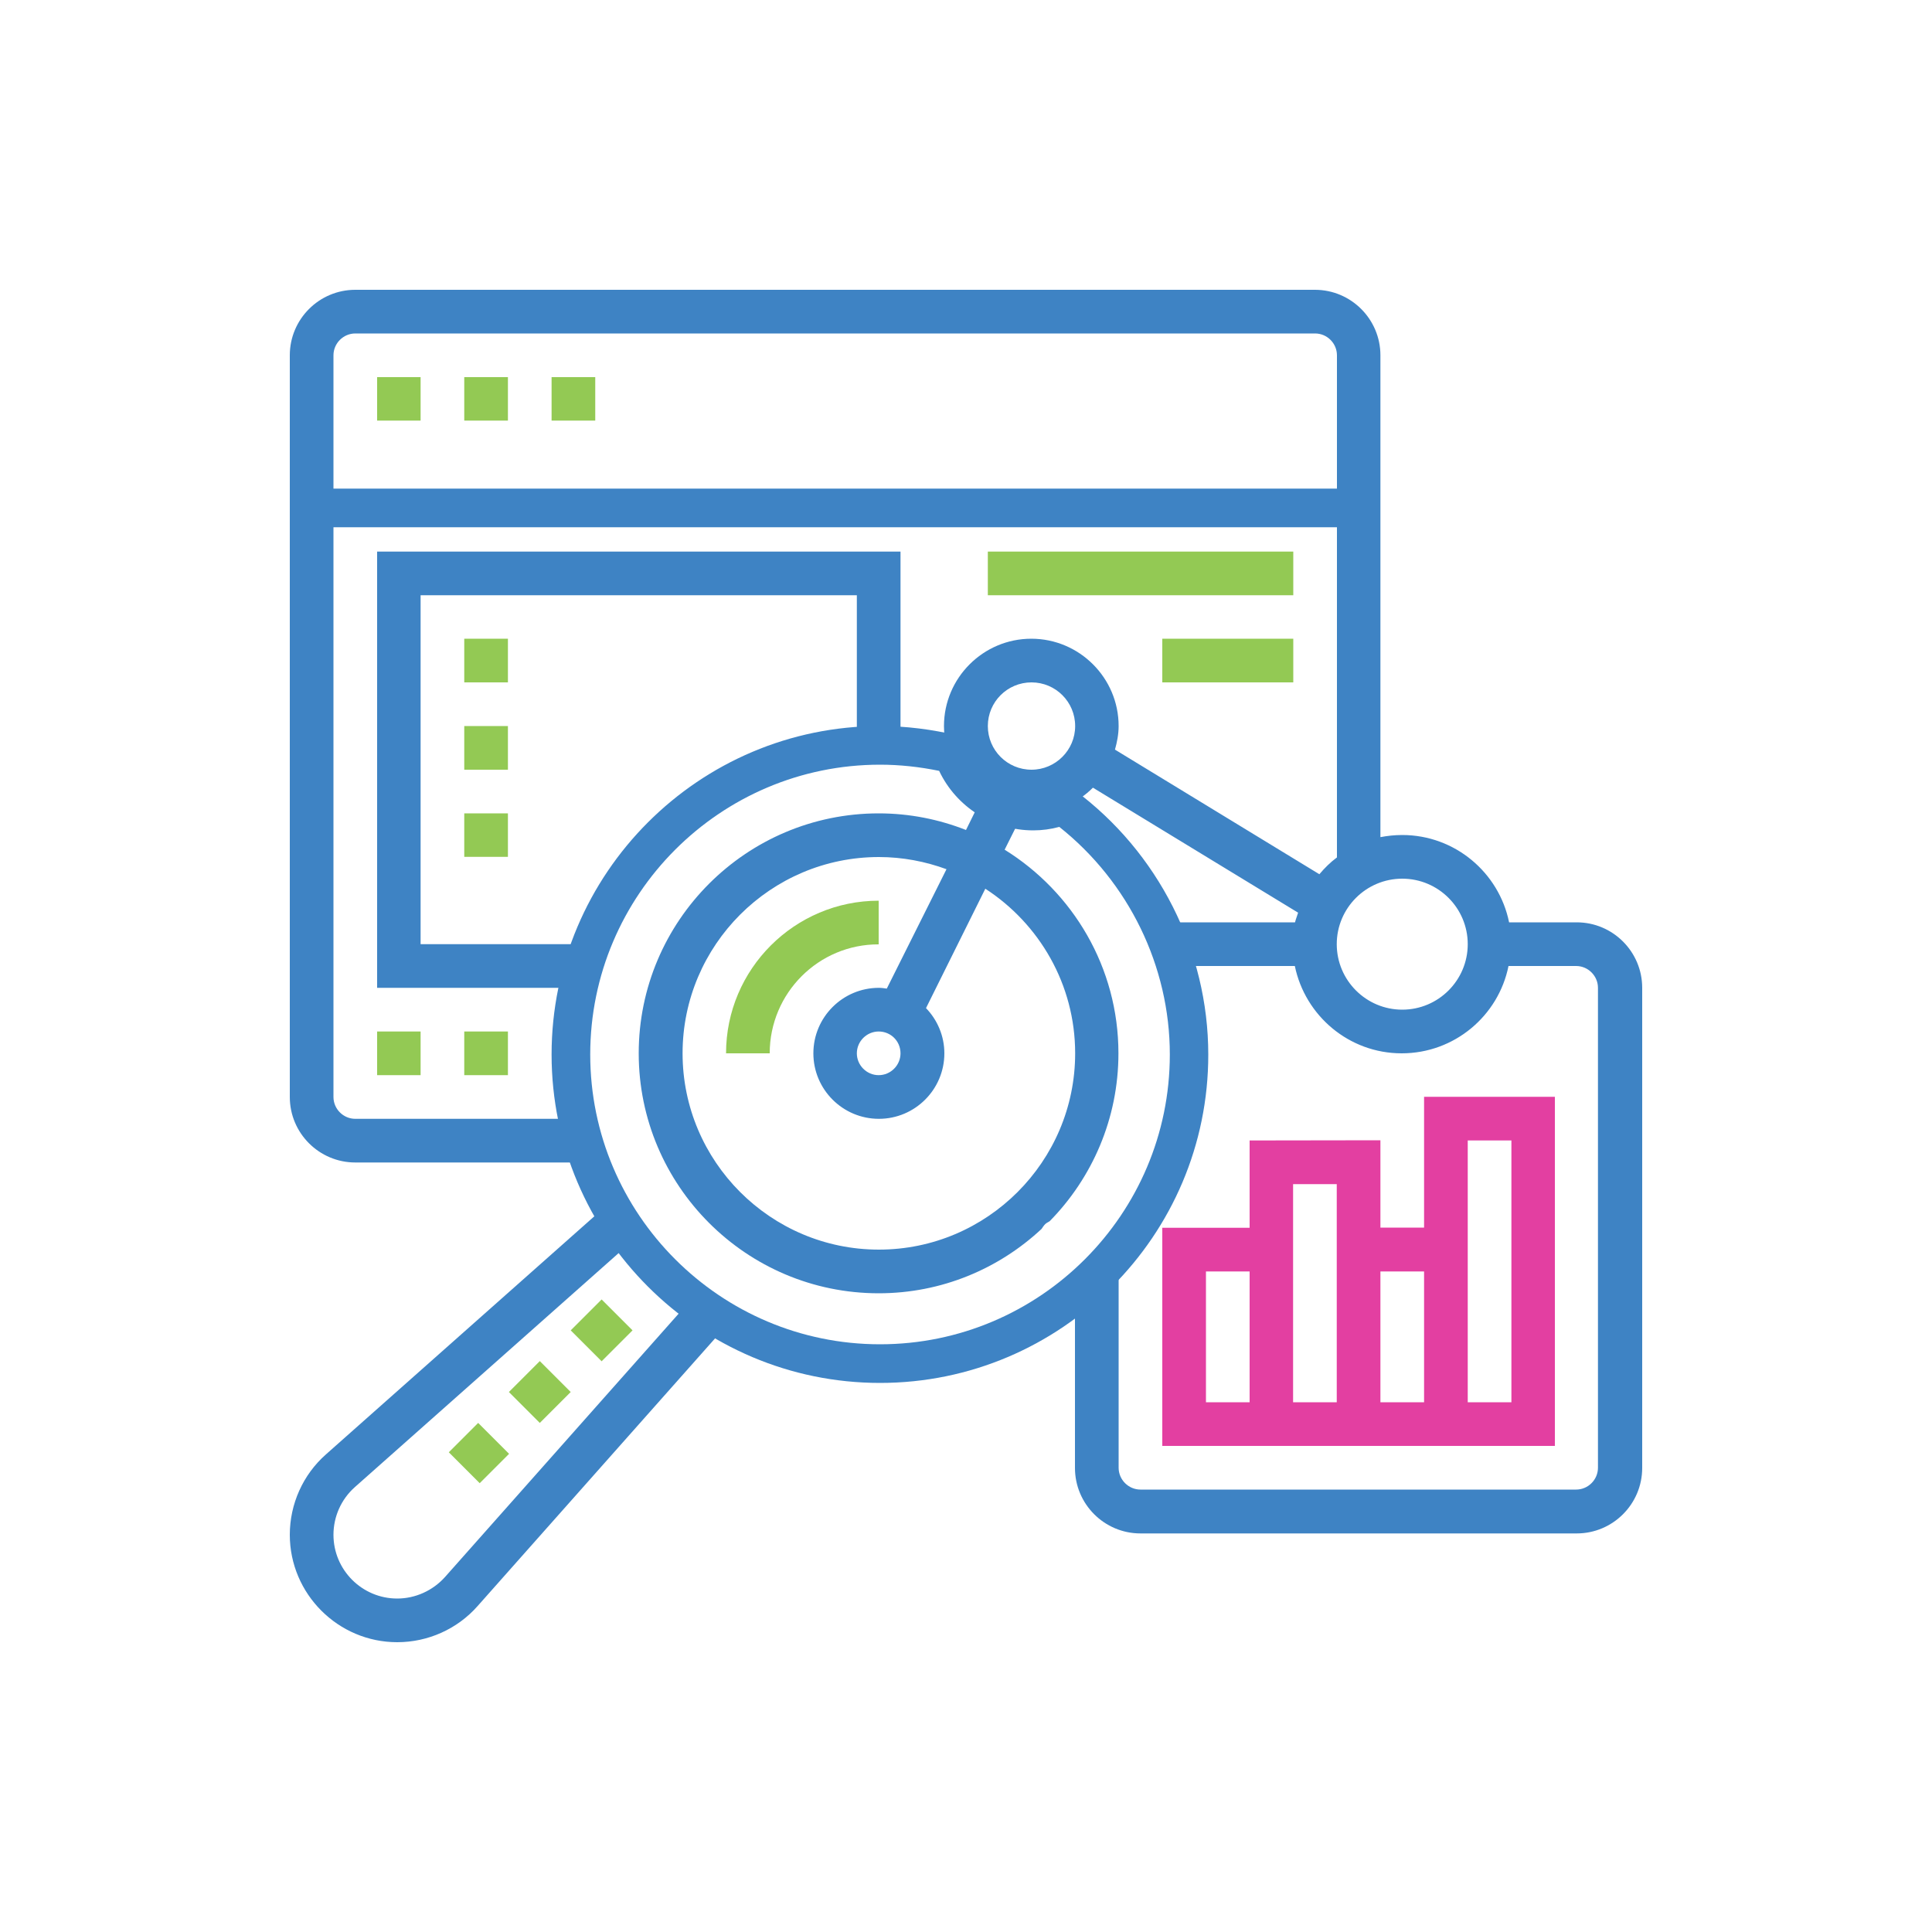
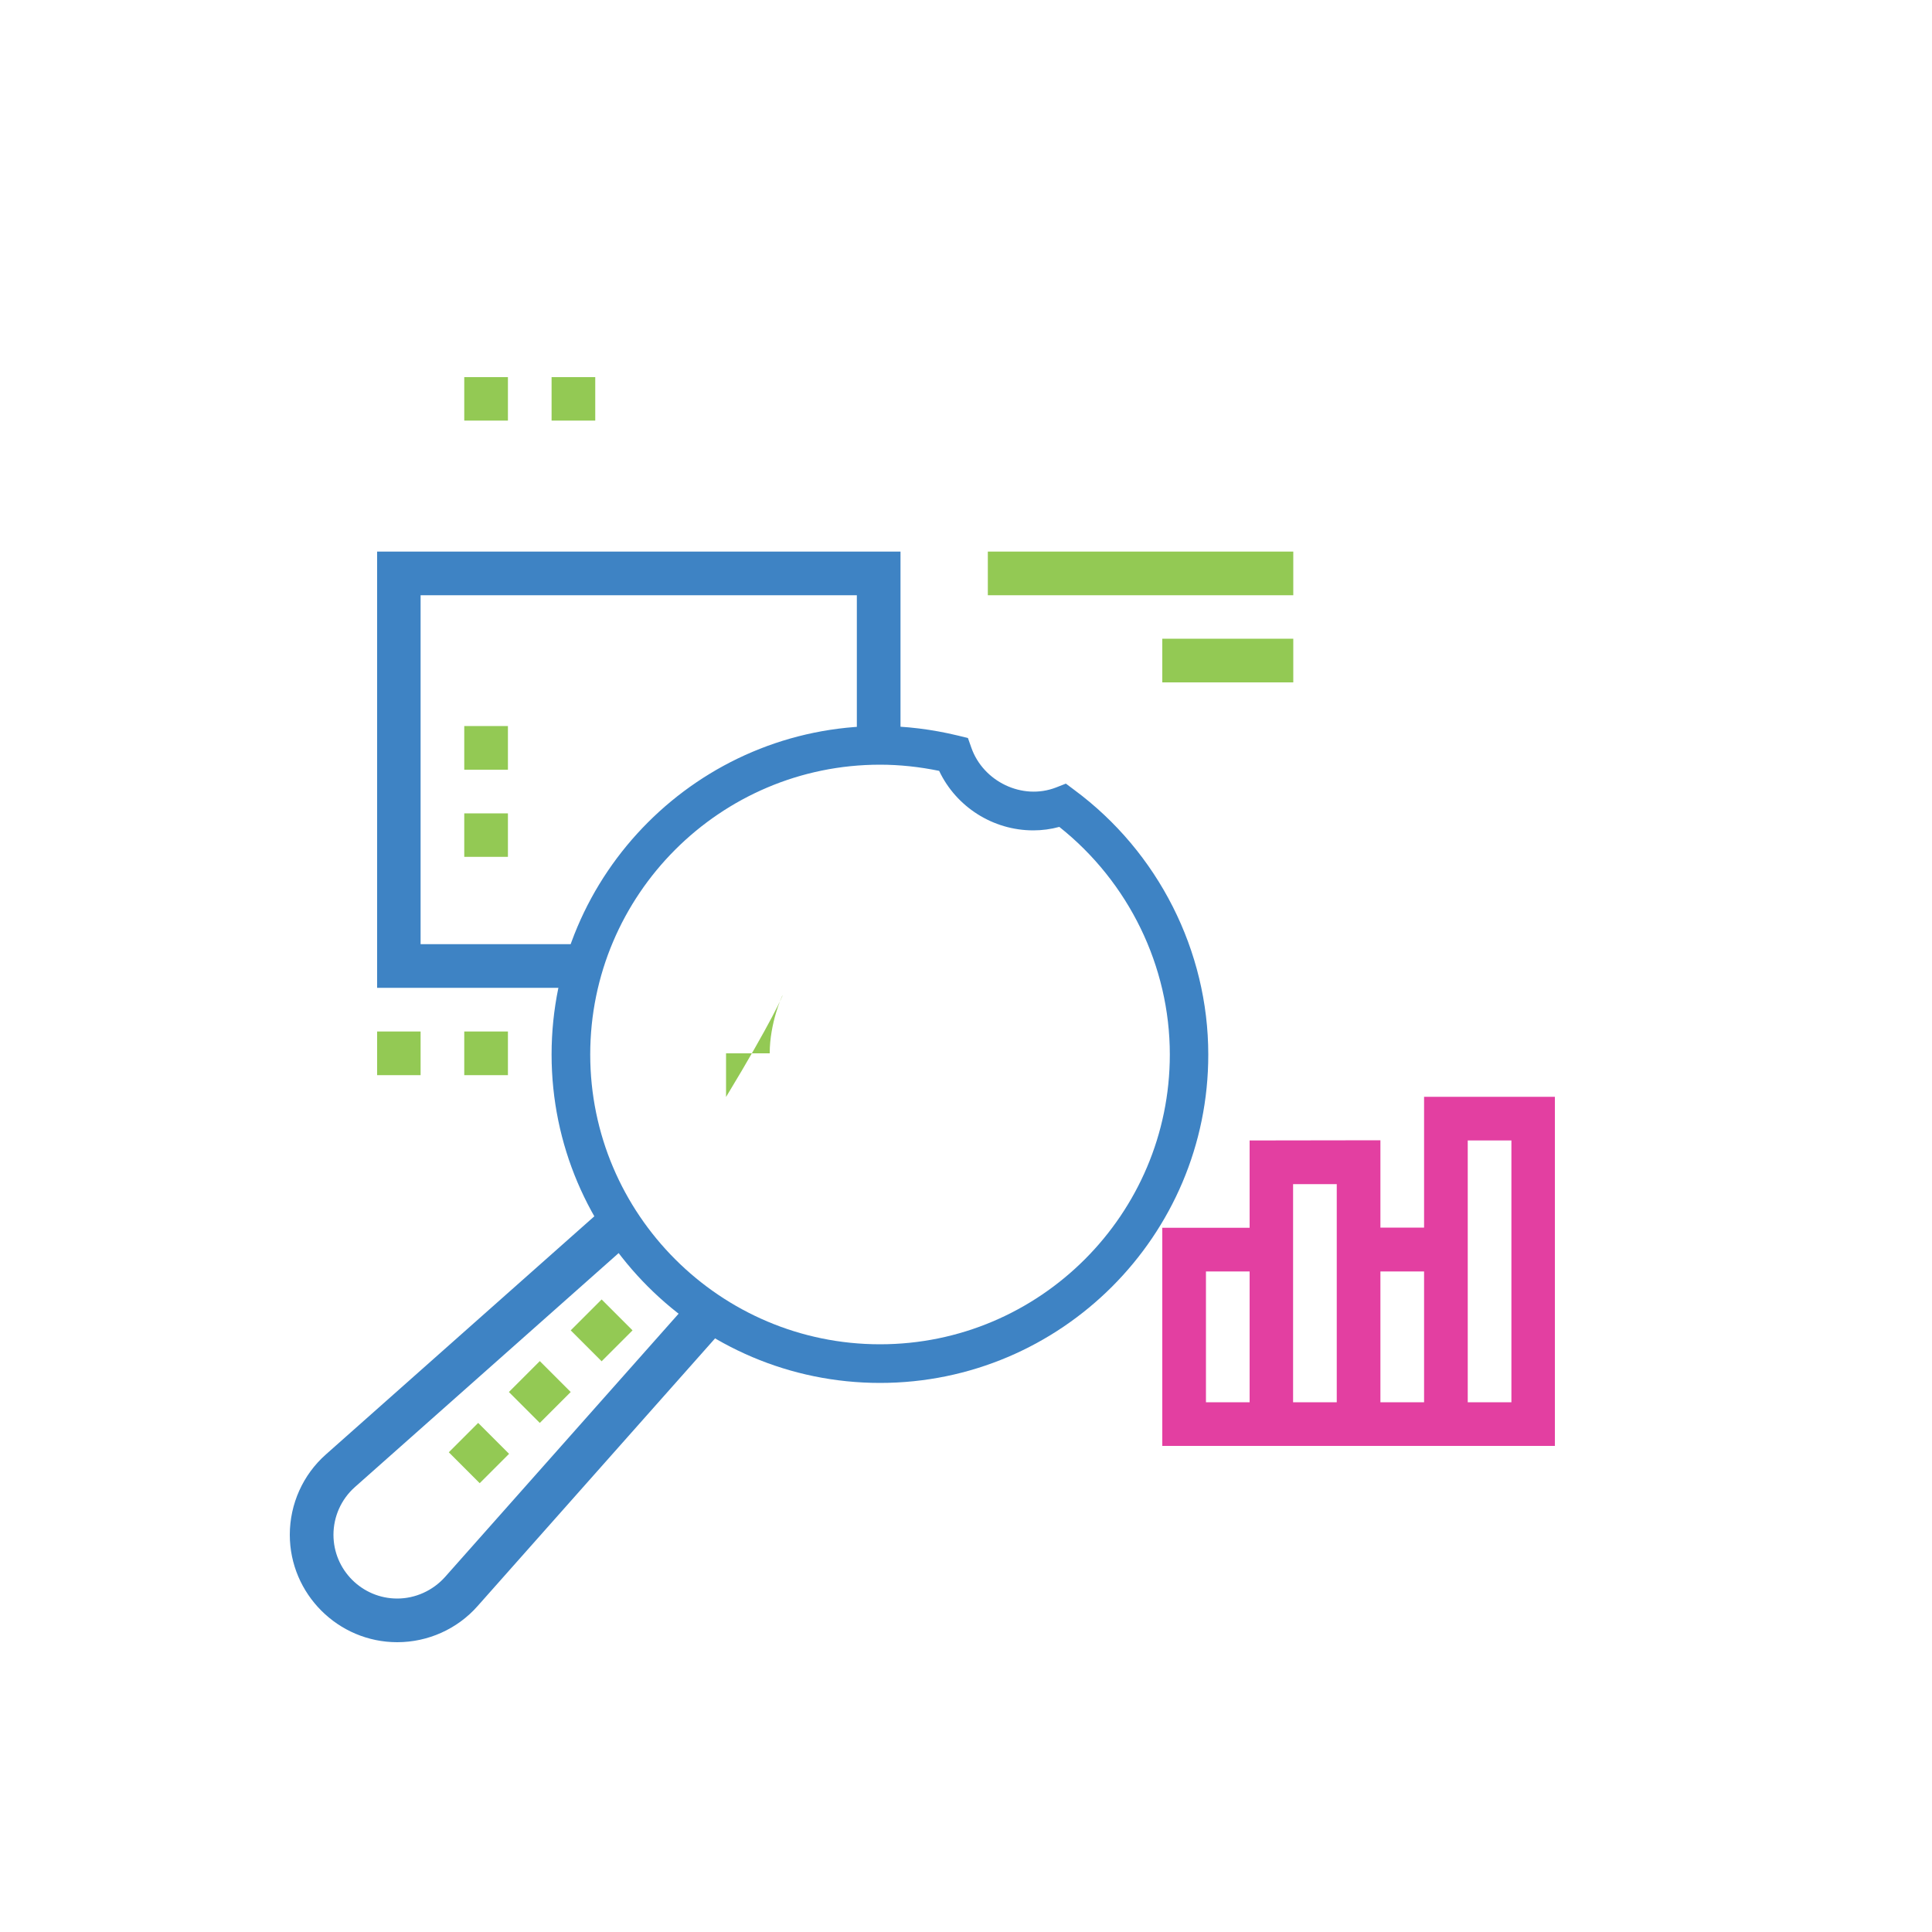
<svg xmlns="http://www.w3.org/2000/svg" version="1.1" id="Layer_1" x="0px" y="0px" viewBox="0 0 100 100" style="enable-background:new 0 0 100 100;" xml:space="preserve">
  <style type="text/css">
	.st0{fill:#93C954;}
	.st1{fill:#3E83C4;}
	.st2{fill:#E33FA1;}
</style>
  <g>
-     <path id="Shape_00000060730807588651335150000003898684335803717564_" class="st0" d="M39.84,54.52h-2.26c0-4.36,3.55-7.9,7.9-7.9   v2.26C42.37,48.87,39.84,51.4,39.84,54.52z" />
+     <path id="Shape_00000060730807588651335150000003898684335803717564_" class="st0" d="M39.84,54.52h-2.26v2.26C42.37,48.87,39.84,51.4,39.84,54.52z" />
    <path id="Shape_00000079477437782415412860000010316851487480216217_" class="st1" d="M20.56,85C17.5,85,15,82.5,15,79.44   c0-1.59,0.68-3.11,1.87-4.16l14.62-12.97l1.5,1.69L18.37,76.97c-0.71,0.63-1.11,1.53-1.11,2.47c0,1.82,1.48,3.3,3.3,3.3   c0.94,0,1.84-0.41,2.47-1.11L36,67.01l1.69,1.5L24.72,83.13C23.67,84.32,22.15,85,20.56,85z" />
-     <polygon id="Shape_00000083047905834295503540000017240968302444885900_" class="st0" points="19.52,19.52 21.77,19.52    21.77,21.77 19.52,21.77  " />
    <polygon id="Shape_00000096040703974033964410000005462150390142480036_" class="st0" points="24.03,19.52 26.29,19.52    26.29,21.77 24.03,21.77  " />
    <polygon id="Shape_00000008137265784546417650000013010041436553054370_" class="st0" points="28.55,19.52 30.81,19.52    30.81,21.77 28.55,21.77  " />
    <polygon id="Shape_00000147898403421766567760000003845534791046502578_" class="st1" points="30.33,51.13 19.52,51.13    19.52,28.55 46.61,28.55 46.61,38.71 44.35,38.71 44.35,30.81 21.77,30.81 21.77,48.87 30.33,48.87  " />
    <polygon id="Shape_00000053516432190063549550000009077786915178758312_" class="st0" points="51.13,28.55 66.94,28.55    66.94,30.81 51.13,30.81  " />
    <polygon id="Shape_00000089560840232022320280000008349183302909650090_" class="st0" points="60.16,33.06 66.94,33.06    66.94,35.32 60.16,35.32  " />
    <polygon id="Shape_00000085252938866869727180000006600774241694045349_" class="st0" points="19.52,53.39 21.77,53.39    21.77,55.65 19.52,55.65  " />
    <polygon id="Shape_00000182520712868100745230000000376771487687120781_" class="st0" points="24.03,53.39 26.29,53.39    26.29,55.65 24.03,55.65  " />
-     <polygon id="Shape_00000181085446388374197070000015288866872793205649_" class="st0" points="24.03,33.06 26.29,33.06    26.29,35.32 24.03,35.32  " />
    <polygon id="Shape_00000164476153838877672180000015305233814506482610_" class="st0" points="24.03,37.58 26.29,37.58    26.29,39.84 24.03,39.84  " />
    <polygon id="Shape_00000171700102074868841940000013644935296331412142_" class="st0" points="24.03,42.1 26.29,42.1 26.29,44.35    24.03,44.35  " />
    <path id="Shape_00000146491663021853246410000013630358995729051269_" class="st0" d="M24.83,76.77l-1.6-1.6l1.52-1.52l1.6,1.6   L24.83,76.77z M27.94,73.65l-1.6-1.6l1.6-1.6l1.6,1.6L27.94,73.65z M31.14,70.46l-1.6-1.6l1.6-1.6l1.6,1.6L31.14,70.46z" />
    <path class="st1" d="M45.55,71.58c-9.37,0-17-7.63-17-17s7.63-17,17-17c1.34,0,2.69,0.17,4.02,0.49l0.53,0.13l0.18,0.51   c0.61,1.73,2.62,2.73,4.38,2.05l0.51-0.2l0.44,0.33c4.34,3.21,6.93,8.33,6.93,13.69C62.55,63.95,54.92,71.58,45.55,71.58z    M45.55,39.58c-8.27,0-15,6.73-15,15s6.73,15,15,15s15-6.73,15-15c0-4.57-2.13-8.93-5.72-11.78c-0.44,0.12-0.89,0.18-1.35,0.18   c-2.09,0-3.99-1.22-4.87-3.08C47.59,39.69,46.56,39.58,45.55,39.58z" />
-     <path class="st1" d="M81.61,47.74h-3.5c-0.52-2.57-2.8-4.52-5.53-4.52c-0.39,0-0.76,0.04-1.13,0.11V18.39   c0-1.87-1.52-3.39-3.39-3.39H18.39C16.52,15,15,16.52,15,18.39v38.39c0,1.87,1.52,3.39,3.39,3.39h11.15   c-0.26-0.73-0.46-1.49-0.62-2.26H18.39c-0.62,0-1.13-0.51-1.13-1.13V27.29H69.2v17.09c-0.34,0.25-0.64,0.55-0.91,0.87L57.71,38.8   c0.11-0.39,0.19-0.8,0.19-1.22c0-2.49-2.03-4.52-4.52-4.52s-4.52,2.03-4.52,4.52c0,1.54,0.78,2.9,1.96,3.72L50,42.96   c-1.4-0.55-2.92-0.86-4.52-0.86c-6.85,0-12.42,5.57-12.42,12.42s5.57,12.42,12.42,12.42c3.26,0,6.22-1.27,8.43-3.33   c0.06-0.09,0.12-0.18,0.19-0.25s0.16-0.1,0.23-0.15c2.2-2.24,3.56-5.31,3.56-8.69c0-4.45-2.36-8.35-5.89-10.54l0.96-1.92   c0.14,0.01,0.27,0.04,0.41,0.04c1.25,0,2.38-0.51,3.2-1.33l10.62,6.47c-0.05,0.17-0.12,0.33-0.16,0.5h-6.07   c0.32,0.73,0.59,1.49,0.8,2.26h5.26c0.53,2.57,2.8,4.52,5.53,4.52c2.73,0,5.01-1.94,5.53-4.52h3.5c0.62,0,1.13,0.51,1.13,1.13   v24.84c0,0.62-0.51,1.13-1.13,1.13H59.03c-0.62,0-1.13-0.51-1.13-1.13v-9.98c-0.69,0.74-1.45,1.41-2.26,2.02v7.97   c0,1.87,1.52,3.39,3.39,3.39h22.58c1.87,0,3.39-1.52,3.39-3.39V51.13C85,49.26,83.48,47.74,81.61,47.74z M55.65,54.52   c0,5.6-4.56,10.16-10.16,10.16s-10.16-4.56-10.16-10.16s4.56-10.16,10.16-10.16c1.23,0,2.41,0.23,3.5,0.63l-3.09,6.18   c-0.14-0.02-0.27-0.04-0.41-0.04c-1.87,0-3.39,1.52-3.39,3.39s1.52,3.39,3.39,3.39s3.39-1.52,3.39-3.39c0-0.91-0.37-1.74-0.95-2.34   L51,46C53.79,47.81,55.65,50.95,55.65,54.52z M46.61,54.52c0,0.62-0.51,1.13-1.13,1.13c-0.62,0-1.13-0.51-1.13-1.13   c0-0.62,0.51-1.13,1.13-1.13C46.11,53.39,46.61,53.89,46.61,54.52z M53.39,39.84c-1.25,0-2.26-1.01-2.26-2.26s1.01-2.26,2.26-2.26   s2.26,1.01,2.26,2.26C55.65,38.83,54.63,39.84,53.39,39.84z M17.26,25.29v-6.9c0-0.62,0.51-1.13,1.13-1.13h49.68   c0.62,0,1.13,0.51,1.13,1.13v6.9H17.26z M72.58,52.26c-1.87,0-3.39-1.52-3.39-3.39s1.52-3.39,3.39-3.39s3.39,1.52,3.39,3.39   S74.45,52.26,72.58,52.26z" />
    <path id="Shape_00000159441172998542767590000017743757047364347827_" class="st2" d="M64.68,59.03v4.52h-4.52v11.29h20.32V56.77   h-6.77v6.77h-2.26v-4.52L64.68,59.03L64.68,59.03z M69.19,61.29v11.29h-2.26V61.29H69.19z M62.42,65.81h2.26v6.77h-2.26   C62.42,72.58,62.42,65.81,62.42,65.81z M75.97,59.03h2.26v13.55h-2.26V59.03z M73.71,65.81v6.77h-2.26v-6.77H73.71z" />
  </g>
</svg>